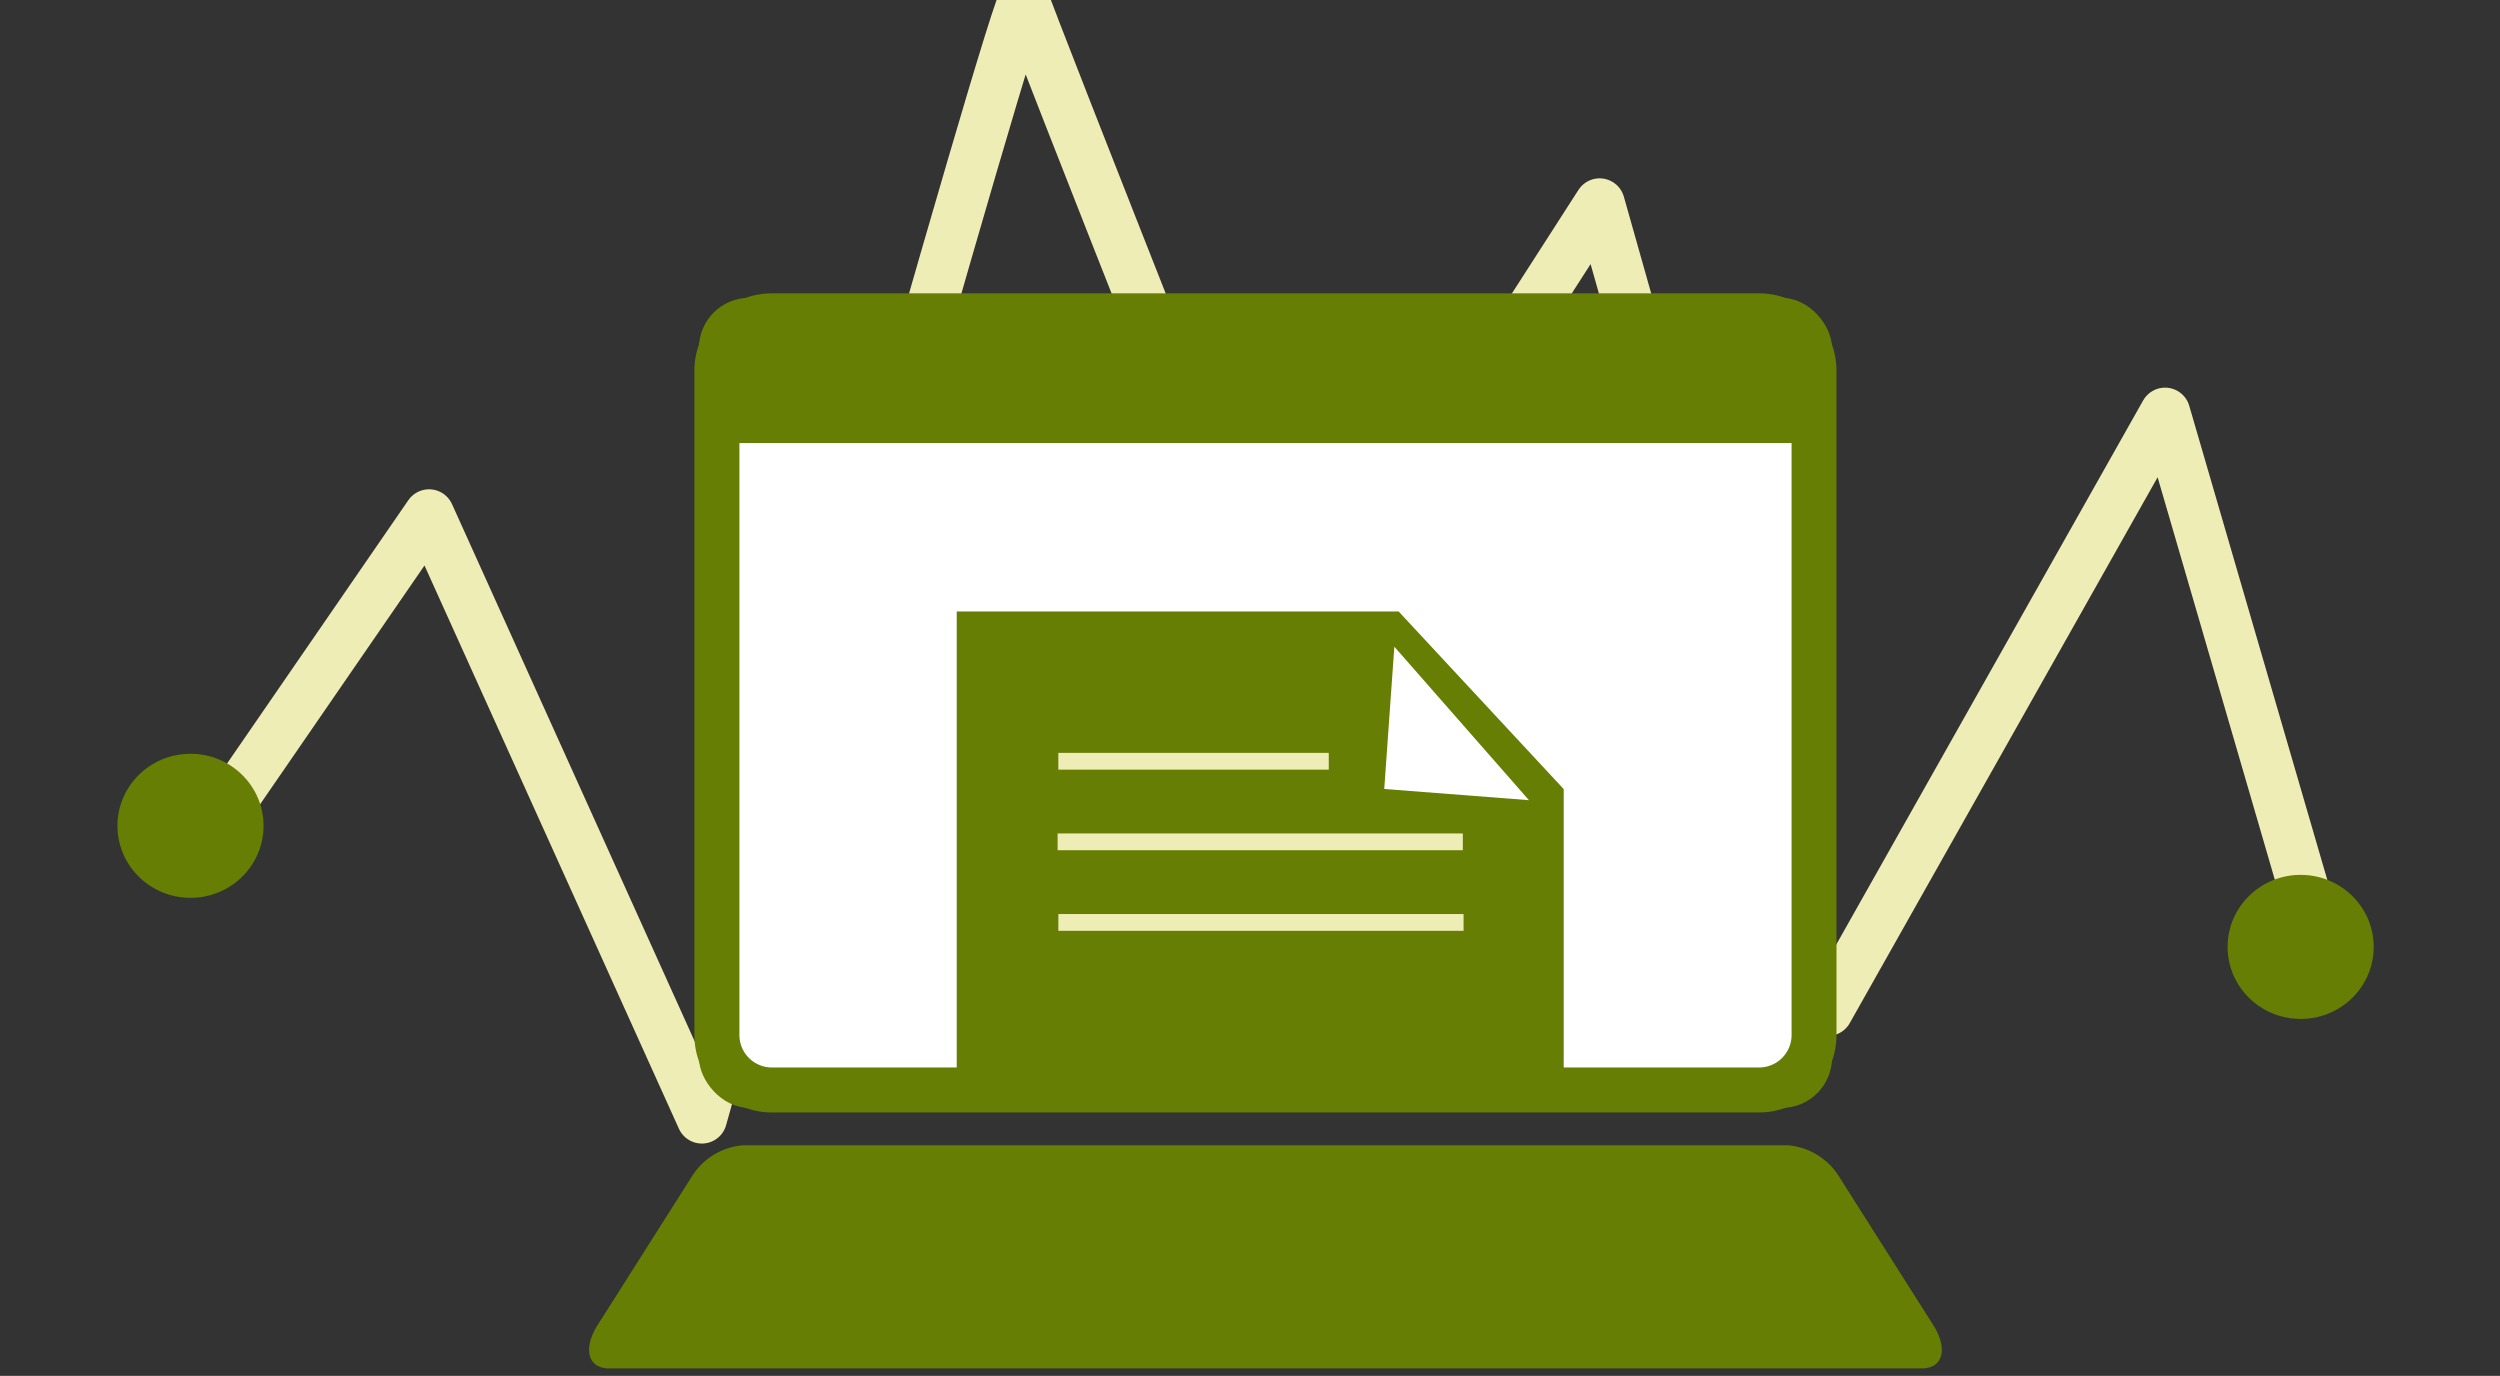
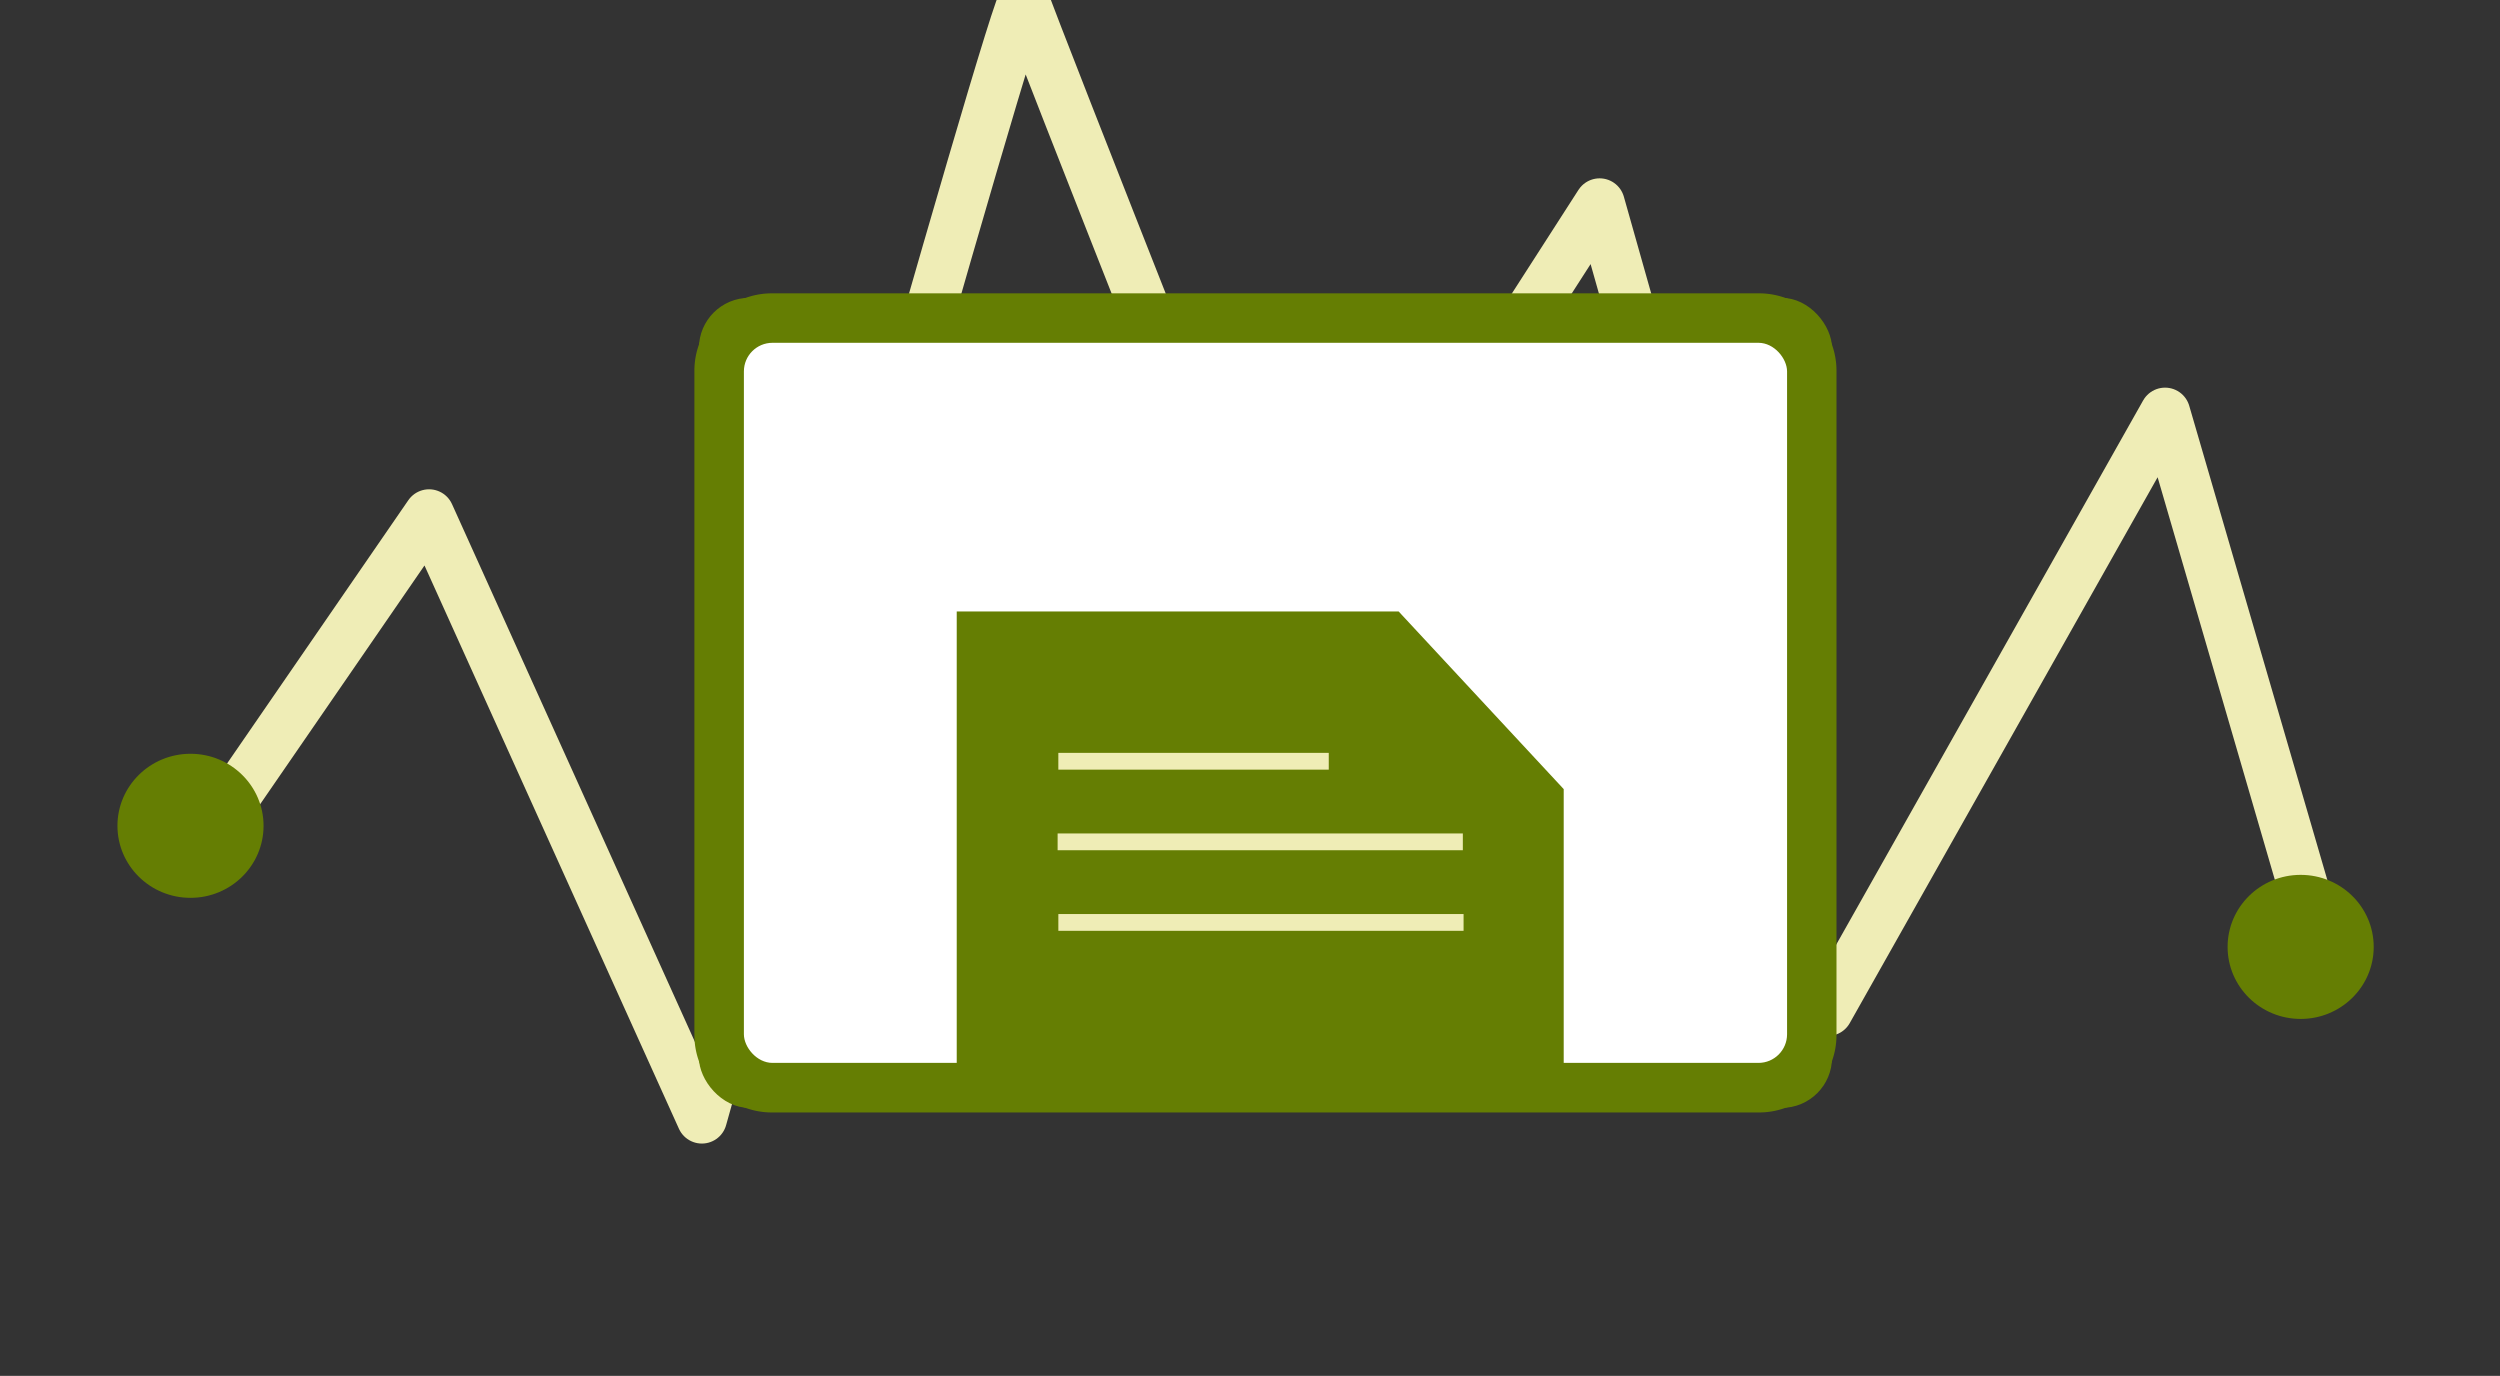
<svg xmlns="http://www.w3.org/2000/svg" width="149" height="82" viewBox="0 0 149 82">
  <rect x="0" y="0" width="149" height="82" fill="#333333" stroke="none" />
  <defs>
    <clipPath id="clip-path">
      <rect id="Rectangle_2189" data-name="Rectangle 2189" width="149" height="82" transform="translate(558 3143)" fill="#fff" opacity="0.64" />
    </clipPath>
  </defs>
  <g id="Mask_Group_52" data-name="Mask Group 52" transform="translate(-558 -3143)" clip-path="url(#clip-path)">
    <g id="Group_1031" data-name="Group 1031" transform="translate(565 3143)">
      <g id="Group_1028" data-name="Group 1028" transform="translate(0 0)">
        <path id="Path_2797" data-name="Path 2797" d="M1612.866-873.274l11.53-16.749,16.259,35.994s18.919-67.712,19.215-66.643,15.964,40.627,15.964,40.627l18.328-28.511,13.6,48.112,20.1-35.638q4.134,14.2,8.268,28.391" transform="translate(-1605.824 920.685)" fill="none" stroke="#efedb6" stroke-linecap="round" stroke-linejoin="round" stroke-width="3" />
        <ellipse id="Ellipse_150" data-name="Ellipse 150" cx="4.354" cy="4.293" rx="4.354" ry="4.293" transform="translate(0 44.925)" fill="#657e03" />
        <ellipse id="Ellipse_151" data-name="Ellipse 151" cx="4.354" cy="4.293" rx="4.354" ry="4.293" transform="translate(125.765 52.142)" fill="#657e03" />
      </g>
      <g id="Group_1029" data-name="Group 1029" transform="translate(28.113 17.483)">
        <g id="Group_668" data-name="Group 668" transform="translate(6.275 0)">
          <g id="Group_667" data-name="Group 667">
            <rect id="Rectangle_562" data-name="Rectangle 562" width="67.533" height="48.279" rx="3" transform="translate(0.268 0.268)" fill="#657e03" />
            <path id="Path_2345" data-name="Path 2345" d="M1999.1-883.929a4.079,4.079,0,0,1,4.075,4.075v39.6a4.079,4.079,0,0,1-4.075,4.074h-58.849a4.079,4.079,0,0,1-4.075-4.074v-39.6a4.079,4.079,0,0,1,4.075-4.075H1999.1m0-.535h-58.849a4.615,4.615,0,0,0-4.61,4.61v39.6a4.615,4.615,0,0,0,4.61,4.61H1999.1a4.615,4.615,0,0,0,4.61-4.61v-39.6a4.615,4.615,0,0,0-4.61-4.61Z" transform="translate(-1935.643 884.464)" fill="#657e03" />
          </g>
        </g>
        <g id="Group_670" data-name="Group 670" transform="translate(8.955 2.68)">
          <g id="Group_669" data-name="Group 669">
            <rect id="Rectangle_563" data-name="Rectangle 563" width="62.173" height="42.918" rx="1.705" transform="translate(0.268 0.268)" fill="#fff" />
-             <path id="Path_2346" data-name="Path 2346" d="M1999.171-881.179a1.4,1.4,0,0,1,1.394,1.394v39.6a1.4,1.4,0,0,1-1.394,1.394h-58.849a1.4,1.4,0,0,1-1.394-1.394v-39.6a1.4,1.4,0,0,1,1.394-1.394h58.849m0-.536h-58.849a1.936,1.936,0,0,0-1.93,1.93v39.6a1.936,1.936,0,0,0,1.93,1.929h58.849a1.936,1.936,0,0,0,1.93-1.929v-39.6a1.936,1.936,0,0,0-1.93-1.93Z" transform="translate(-1938.391 881.715)" fill="#fff" />
          </g>
        </g>
-         <path id="Path_2347" data-name="Path 2347" d="M2008.626-819.077H1930.4c-1.281,0-1.574-1.189-.689-2.585l5.674-8.948a3.992,3.992,0,0,1,2.974-1.766h62.305a3.992,3.992,0,0,1,2.974,1.766l5.674,8.948C2010.2-820.266,2009.907-819.077,2008.626-819.077Z" transform="translate(-1929.205 883.152)" fill="#657e03" />
-         <path id="Rectangle_696" data-name="Rectangle 696" d="M1,0H63a1,1,0,0,1,1,1V6.809a0,0,0,0,1,0,0H0a0,0,0,0,1,0,0V1A1,1,0,0,1,1,0Z" transform="translate(7.994 2.113)" fill="#657e03" />
        <g id="Group_850" data-name="Group 850" transform="translate(21.908 18.96)">
          <path id="Path_2759" data-name="Path 2759" d="M1059.652-729.669h-26.338v27.379h36.176v-16.791Z" transform="translate(-1033.314 729.669)" fill="#657e03" />
          <line id="Line_170" data-name="Line 170" x2="24.151" transform="translate(6.013 13.731)" fill="none" stroke="#efedb6" stroke-width="1" />
          <line id="Line_172" data-name="Line 172" x2="16.117" transform="translate(6.056 8.928)" fill="none" stroke="#efedb6" stroke-width="1" />
          <line id="Line_171" data-name="Line 171" x2="24.151" transform="translate(6.057 18.534)" fill="none" stroke="#efedb6" stroke-width="1" />
-           <path id="Path_2760" data-name="Path 2760" d="M.157,0,0,8.5l8.647.215Z" transform="translate(25.925 2.092) rotate(3)" fill="#fff" />
        </g>
      </g>
    </g>
  </g>
</svg>